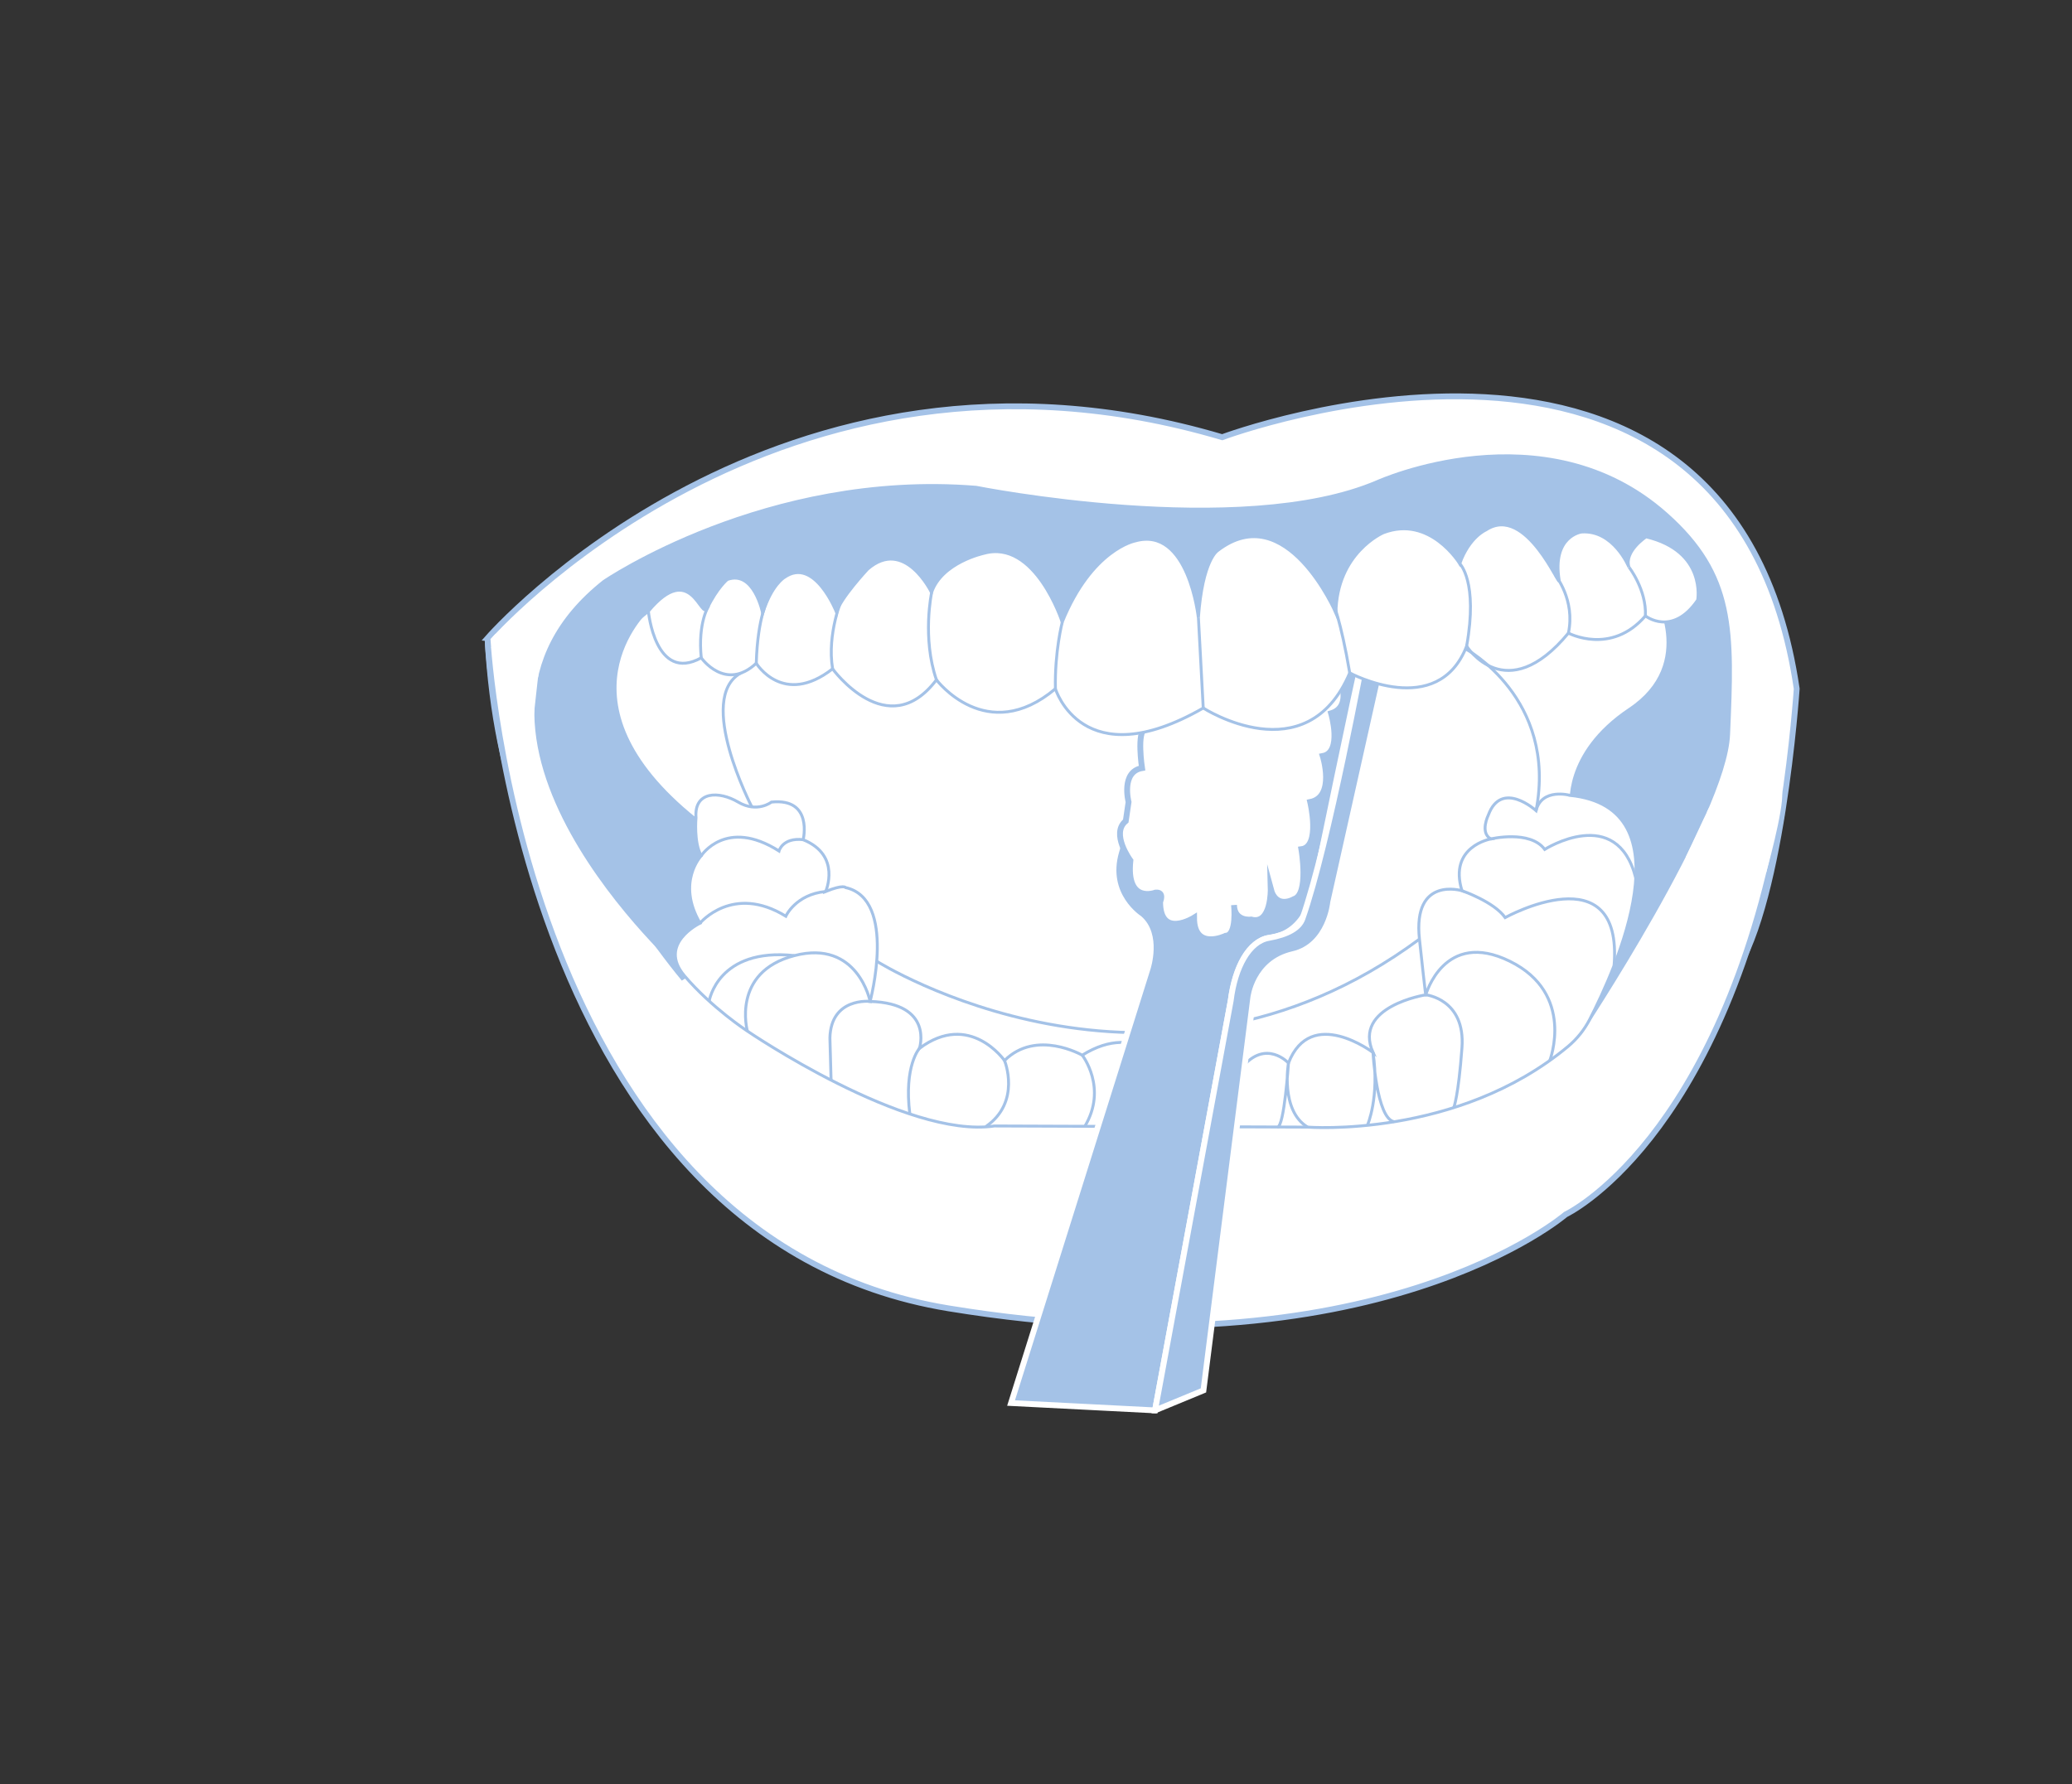
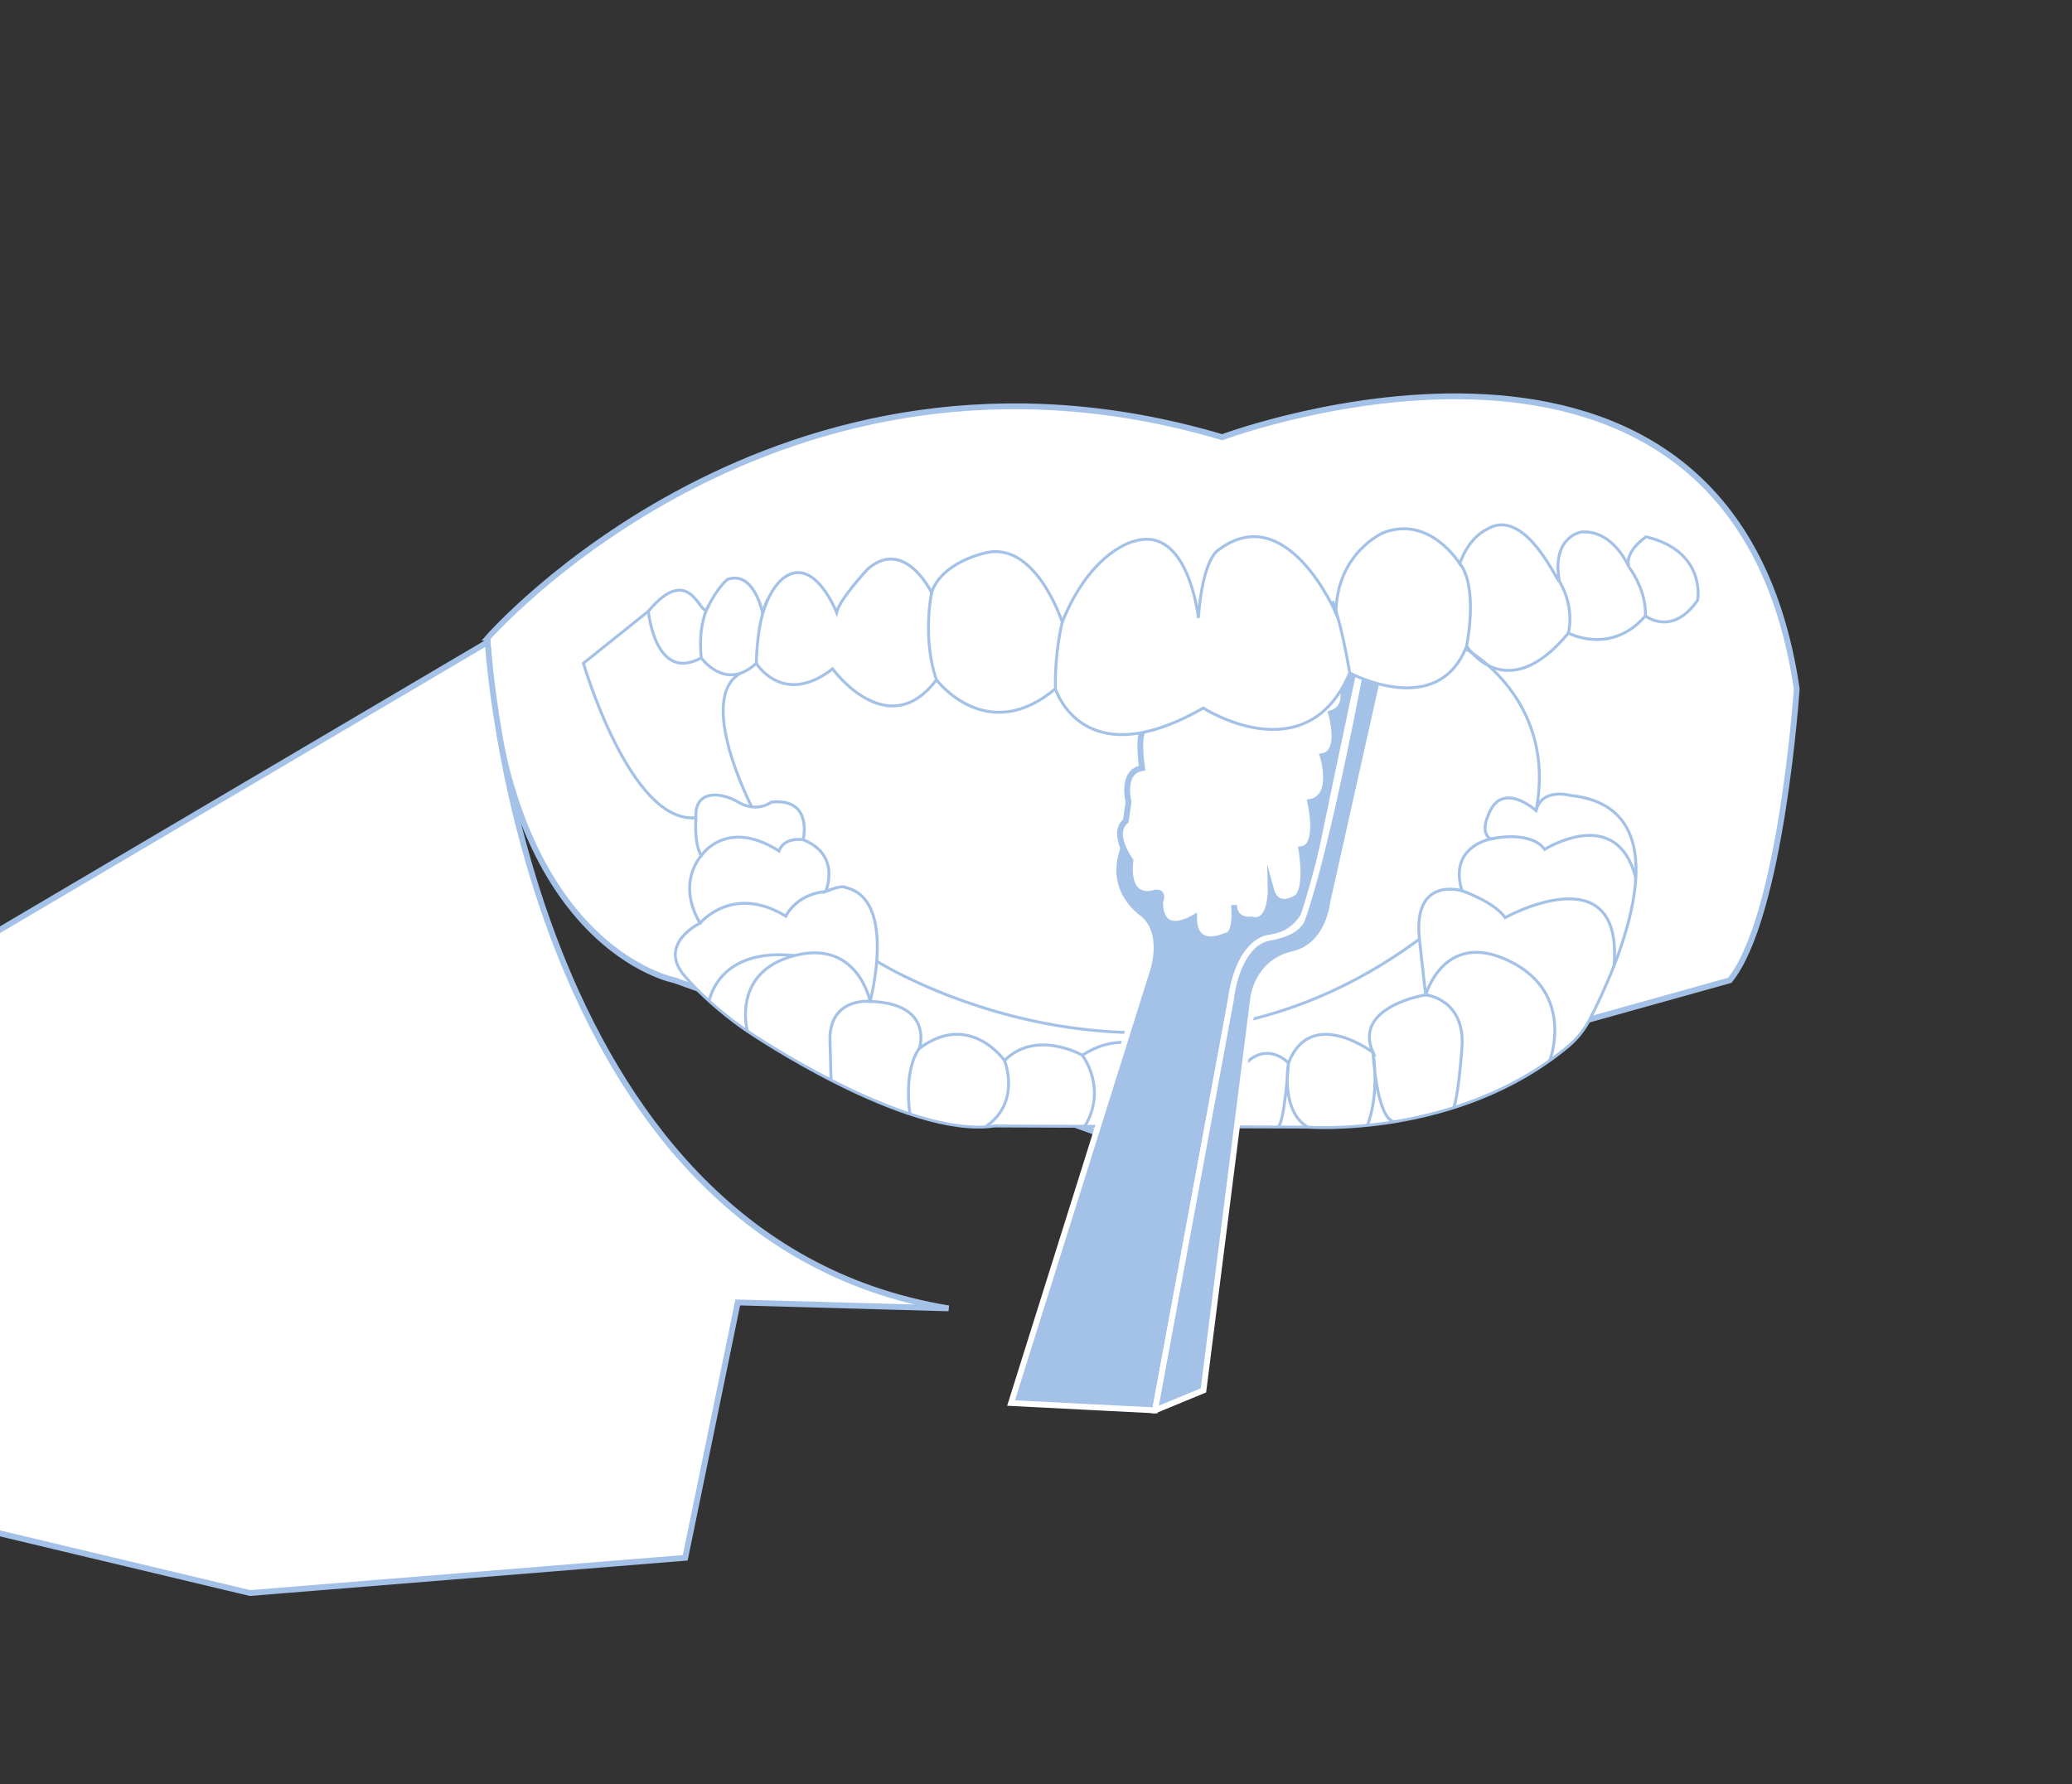
<svg xmlns="http://www.w3.org/2000/svg" id="_Слой_1" data-name="Слой 1" viewBox="0 0 710.9 612.27">
  <rect x="0" y="0" width="710.9" height="612.27" fill="#333333" stroke="none" />
  <defs>
    <style> .cls-1, .cls-2, .cls-3 { stroke: #a4c2e7; } .cls-1, .cls-2, .cls-3, .cls-4 { stroke-miterlimit: 10; } .cls-1, .cls-3, .cls-5 { fill: #fff; } .cls-6, .cls-5 { stroke-width: 0px; } .cls-6, .cls-4 { fill: #a4c2e7; } .cls-2 { fill: none; } .cls-3, .cls-4 { stroke-width: 2px; } .cls-4 { stroke: #fff; } </style>
  </defs>
  <path class="cls-3" d="M167.26,219.02s99.29-114.25,252.08-68.98c0,0,174.81-65.44,197.11,86.33,0,0-5.21,78.01-22.96,100.04l-204.13,57-157.86-57s-58.5-10.79-64.23-117.39Z" />
-   <path class="cls-3" d="M167.35,220.35s11.51,204.64,158.12,228.65c146.61,24.01,211.69-32.23,211.69-32.23,0,0,52.89-24.78,73.94-136.26l-72.35-2.03-18.02,87.63-149.33,12.09-86.58-20.66-28.96-36.19-21.72,13.86s-36.2-43.3-38.23-73.26c-2.03-29.96-28.57-41.6-28.57-41.6Z" />
-   <path class="cls-6" d="M222.46,209.77s-33.3,30.83,16.34,70.85l16.93,31.94-21.67,21.33s-92.99-82.61-27.18-134.76c0,0,55.84-38.27,128.11-32.4,0,0,90.69,18.09,137.33-1.9,0,0,57.61-26.16,99.66,11.15,23.86,21.16,23.14,40.52,21.6,76.11-1.21,27.99-50.95,102.89-50.95,102.89l-3.99-77.83s-2.93-18.72,20.22-34.18c23.15-15.46,8.14-39.64,8.14-39.64l-186.62,24.28-123.51-9.3-34.42-8.55Z" />
+   <path class="cls-3" d="M167.35,220.35s11.51,204.64,158.12,228.65l-72.35-2.03-18.02,87.63-149.33,12.09-86.58-20.66-28.96-36.19-21.72,13.86s-36.2-43.3-38.23-73.26c-2.03-29.96-28.57-41.6-28.57-41.6Z" />
  <path class="cls-2" d="M257.94,276.88s-19.27-37.15-3.83-45.88l-31.66-21.24-22.28,17.85s16.13,55.31,38.61,53l19.14-3.73Z" />
  <g>
    <path class="cls-1" d="M538.63,272.93s-9.62-2.64-11.61,5.25c0,0-11.84-10.73-16.37,1.51,0,0-3.02,6.04.84,8.22,0,0-14.59,2.52-9.89,17.77,0,0-16.94-5.2-14.59,16.6,2.35,21.8,2.18,19.12,2.18,19.12,0,0-25.15,3.94-18.11,19.79,0,0-21.3-16.18-29.01,3.61,0,0-7.71-8.38-15.93,1.51,0,0-19.95-14.42-24.65.84,0,0-10.56-17.27-30.18-5.03,0,0-15.76-9.05-26.66,1.84,0,0-11.91-17.1-29.18-4.19,0,0,5.03-15.43-16.94-16.1,0,0,9.39-35.04-8.38-39.07,0,0-.67-1.17-6.87,1.34,0,0,5.53-12.41-7.71-17.77,0,0,3.52-14.42-10.9-12.91,0,0-4.86,3.86-11.4,0s-15.18-3.85-14.47,5.37c0,0-.82,8.65,1.8,13.05,0,0-8.67,9.09-.41,23.13,0,0-14.73,7.02-5.37,18.04s21.61,19,21.61,19c0,0,54.41,37.11,84.74,32.56l107.45.39s51.37,4.04,89.41-27.71c3.05-2.55,5.55-5.69,7.38-9.22,8.94-17.32,34.2-72.8-6.78-76.92Z" />
    <path class="cls-2" d="M501.6,305.68s10.98,3.76,14.82,9.21c0,0,40.49-22.41,37.37,16.46" />
    <path class="cls-2" d="M531.74,363.93s8.85-22.95-13.72-34.05c-22.57-11.1-28.83,11.52-28.83,11.52,0,0,13.63,1.42,12.41,18.14s-2.81,20.57-2.81,20.57" />
    <path class="cls-2" d="M469.16,386.17s4.22-9.57,1.92-24.99c0,0,1.17,22.64,7.24,23.77" />
    <path class="cls-2" d="M448.62,386.78c-9.46-5.7-6.55-21.99-6.55-21.99,0,0-1.44,21.96-3.78,21.96" />
-     <path class="cls-2" d="M426.14,366.29s-6.25,9.83-2.77,20.65" />
    <path class="cls-2" d="M401.49,367.13s-2.3,16.09,3.48,19.49" />
    <path class="cls-2" d="M371.31,362.1s8.83,11.28.84,24.52" />
    <path class="cls-2" d="M344.65,363.95s5.86,14.23-6.44,22.68" />
    <path class="cls-2" d="M315.48,359.75s-5.41,5.93-3.32,22.52" />
    <path class="cls-2" d="M285.14,370.66l-.4-14.44c.34-14.06,13.8-12.56,13.8-12.56,0,0-4.21-21.37-25.98-15.72-21.76,5.66-16.14,25.89-16.14,25.89" />
    <path class="cls-2" d="M240.18,316.8s11.23-13.57,29.43-2.38c0,0,3.36-7.5,13.67-8.48" />
    <path class="cls-2" d="M240.6,293.67s8.49-13.19,26.68-1.63c0,0,1.21-4.69,8.29-3.88" />
    <path class="cls-2" d="M511.49,287.9s13.46-3.2,18.5,3.59c0,0,24.8-15.76,31.25,9.87" />
  </g>
  <path class="cls-2" d="M300.81,329.88s94.99,59.93,186.2-7.6" />
  <g>
    <path class="cls-4" d="M462.15,218.68s7.44-.48,5.76,5.52-17.04,80.4-17.04,80.4c0,0-1.92,15.84-15.6,17.28,0,0-9.99.62-13.01,21.55l-25.97,140.58-49.4-2.52,46.88-149.19s3.75-11.46-2.9-17.14c0,0-12.33-7.85-7.86-23.03l22.31-74.87,56.83,1.42Z" />
    <path class="cls-4" d="M396.29,484.01l16.61-6.86,17.08-134.66s1.29-12.23,13.64-15.05c12.35-2.82,13.76-17.64,13.76-17.64l16.93-75.62s5.89-14.53-12.17-15.5c0,0,7.01-.16,5.76,5.52,0,0-12.07,65.69-21.03,91.04-1.11,3.15-4.89,5.45-11.61,6.64s-11.59,9.93-13.01,21.55l-25.97,140.58Z" />
    <path class="cls-3" d="M462.75,218.81s4.3,10.68-4.14,11.32c0,0,6.38,12.11-1.91,14.66,0,0,3.98,13.39-2.87,14.66,0,0,4.46,14.03-4.3,15.78,0,0,3.67,15.34-3.03,16.2,0,0,2.71,15.52-2.55,17.12,0,0-6.06,3.67-7.97-3.51,0,0,.32,12.43-6.69,10.52,0,0-5.74.8-5.9-4.94,0,0,1.12,10.36-2.87,10.52,0,0-10.84,5.26-10.84-6.22,0,0-11.64,7.33-11.64-5.42,0,0,1.59-3.51-1.59-3.19,0,0-10.2,3.98-8.61-11,0,0-6.85-9.24-1.59-13.55l.96-6.53s-2.71-10.36,4.62-11.64c0,0-1.91-12.59,1.12-13.55,0,0,1.12-3.51,4.62-3.03,0,0-7.97-13.07.48-15.14,0,0,2.87-.64,1.75-4.94,0,0-6.22-6.53,2.55-9.24,0,0,41.28,6.06,46.38-1.28,0,0,.96-12.91,10.68-7.17,0,0,4.3,2.87,3.35,9.56Z" />
  </g>
  <path class="cls-1" d="M222.46,209.77s2.33,24.71,18.14,15.98c0,0,8.26,11.76,18.87,1.87,0,0,9.2,15.12,26.19,1.91,0,0,18.87,25.95,35.63,3.77,0,0,17.22,22.89,40.82,3.07,0,0,9.2,30.44,50.73,6.61,0,0,35.39,22.86,50.25-12.05,0,0,30.2,16.29,40.11-9.19,0,0,13.45,21.47,34.92-4.48,0,0,14.63,7.79,26.42-5.9,0,0,9.2,7.31,17.93-5.43,0,0,3.07-16.75-17.7-21.71,0,0-7.55,4.95-5.9,10.38,0,0-5.22-12.83-16.28-12.03,0,0-10.13,1.37-7.65,16.52.63,3.85-11.23-26.42-25.15-17.22,0,0-5.66,2.36-8.97,11.56,0,0-10.15-16.75-26.19-10.62,0,0-16.04,6.84-16.28,27.6,0,0-16.99-39.64-40.58-21.47,0,0-5.19,3.07-6.61,23.12,0,0-3.3-31.62-21.71-26.42,0,0-14.86,2.83-25.01,27.84,0,0-9.2-28.55-26.9-23.59,0,0-14.39,3.07-17.93,13.45,0,0-9.2-19.11-21.94-8.02,0,0-9.67,10.38-10.62,14.86,0,0-7.55-19.35-17.93-12.03,0,0-4.34,2.48-7.45,12.26,0,0-2.93-14.85-12.13-11.55,0,0-3.48,2.84-6.83,9.79-2.2,4.57-5.42-16.7-20.28,1.13Z" />
  <path class="cls-2" d="M558.88,194.61s6.05,7.68,5.66,16.75" />
  <path class="cls-2" d="M533.69,197.5s6.84,8.35,4.43,19.75" />
  <path class="cls-2" d="M500.84,193.43s6.35,6.04,2.36,28.31" />
  <path class="cls-2" d="M457.18,206.28s2.85,6.49,5.91,24.65" />
-   <line class="cls-2" x1="411.18" y1="212.07" x2="412.83" y2="242.97" />
  <path class="cls-2" d="M364.47,213.48s-2.63,10-2.36,22.89" />
  <path class="cls-2" d="M319.64,203.34s-3.32,15.51,1.65,29.96" />
-   <path class="cls-2" d="M288.99,205.01s-5.36,12.47-3.32,24.52" />
  <path class="cls-2" d="M263.55,205.36s-3.63,6.2-4.07,22.26" />
  <path class="cls-2" d="M243.2,207.82s-3.84,5.66-2.6,17.93" />
  <path class="cls-2" d="M243.32,343.53s2.93-18.42,29.24-15.59" />
  <path class="cls-2" d="M502.82,222.67s31.6,16.91,24.21,55.5" />
-   <path class="cls-5" d="M586.21,277.44l-7.79,16.59,27.49,5.67s6.14-21.88,5.53-27.76-25.23,5.5-25.23,5.5Z" />
  <path class="cls-5" d="M182.62,250.4s1.9-17.68,2.33-20.87l-14.87-12.09-1.79,1.92.2,2.71,14.13,28.33Z" />
</svg>